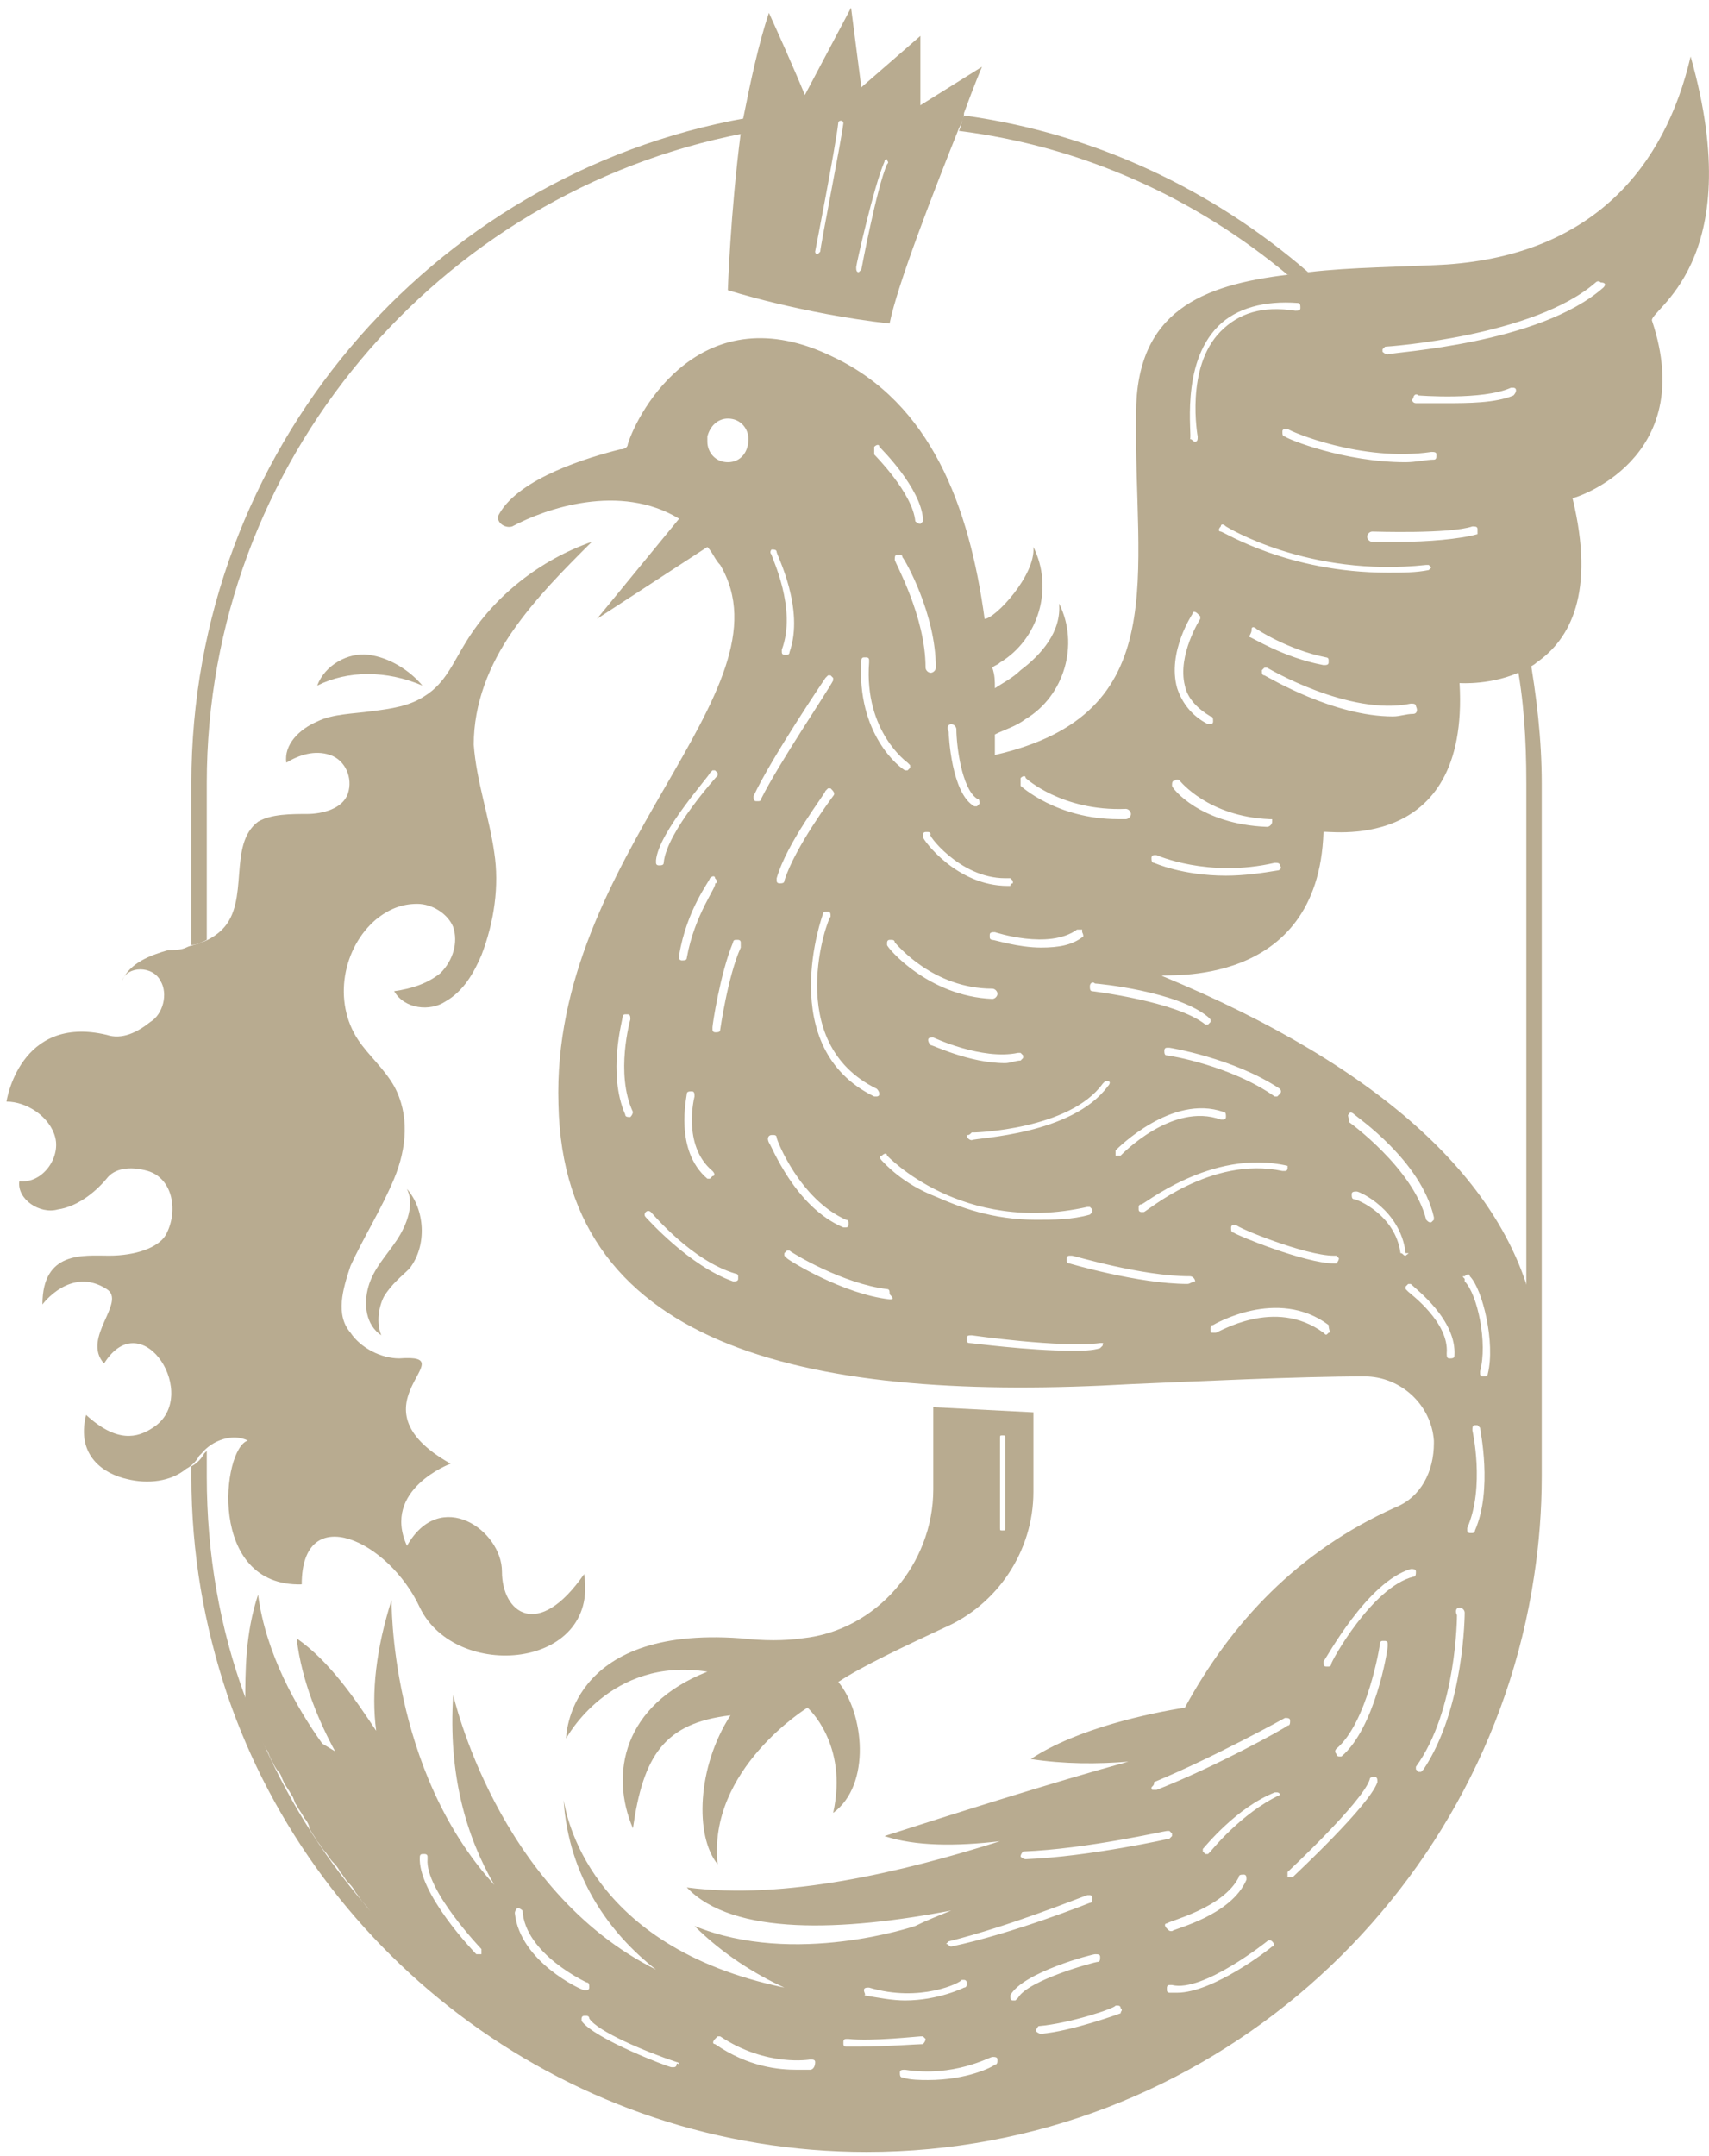
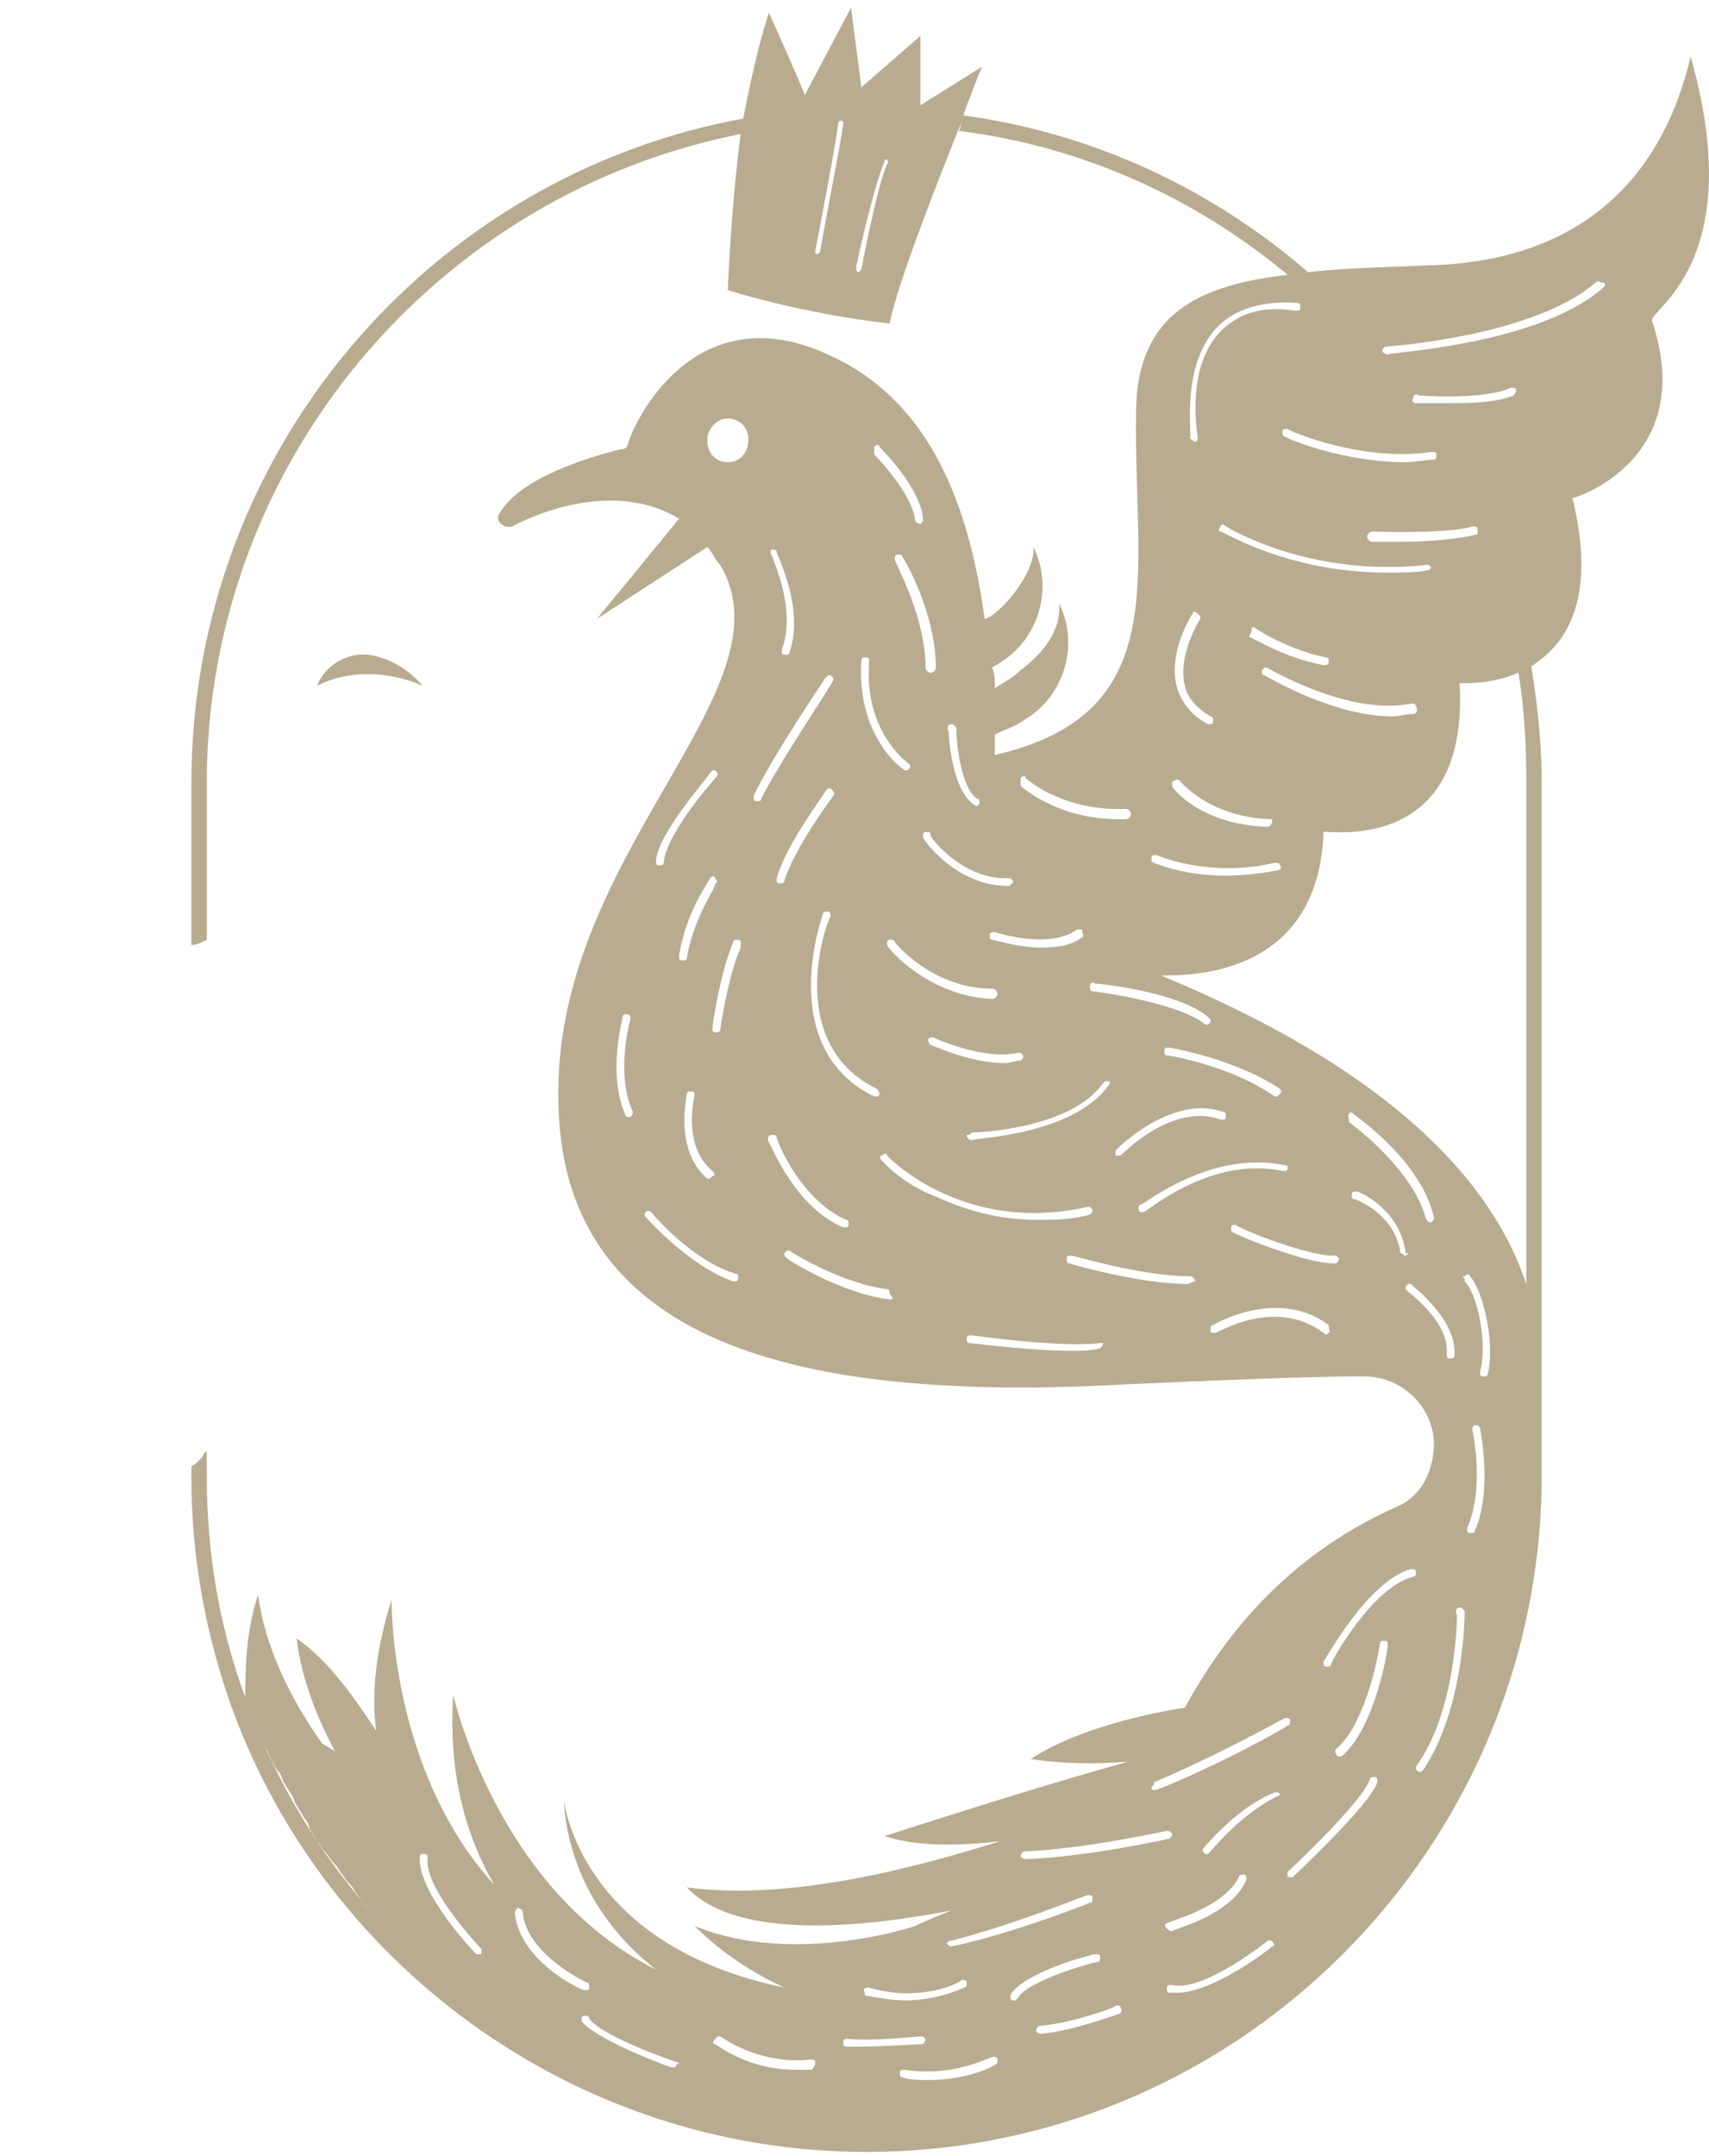
<svg xmlns="http://www.w3.org/2000/svg" width="111" height="140" viewBox="0 0 111 140" fill="none">
  <g clip-path="url(#clip0_384_98)">
    <path d="M13.43 50.854C13.43 30.011 28.437 12.504 48.279 8.668C48.279 8.335 48.446 8.001 48.446 7.668C27.937 11.336 12.43 29.344 12.43 50.854V61.359C12.763 61.359 13.097 61.192 13.43 61.025V50.854Z" fill="#B8AB90" />
    <path d="M83.624 17.838C84.124 17.838 84.458 17.671 84.958 17.671C78.789 12.335 71.119 8.667 62.615 7.5C62.448 7.833 62.448 8.167 62.281 8.5C70.285 9.501 77.621 12.836 83.624 17.838Z" fill="#B8AB90" />
    <path d="M99.302 42.352C98.969 42.518 98.802 42.685 98.468 42.852C98.969 45.353 99.135 48.021 99.135 50.855V84.704V95.876C99.135 119.553 79.96 138.728 56.283 138.728C37.608 138.728 21.767 126.723 15.931 110.216C14.264 105.714 13.43 100.878 13.43 95.876V94.208L13.263 94.375C13.097 94.708 12.763 95.042 12.43 95.209V95.876C12.43 100.878 13.263 105.547 14.764 110.049C20.6 127.223 37.107 139.729 56.283 139.729C78.293 139.729 96.467 123.388 99.635 102.379C99.969 100.211 100.136 98.043 100.136 95.876V50.855C100.136 48.021 99.802 45.186 99.302 42.352Z" fill="#B8AB90" />
    <path d="M20.602 44.518C21.102 43.184 22.602 42.35 23.936 42.517C25.27 42.684 26.604 43.518 27.438 44.518C25.104 43.518 22.602 43.518 20.602 44.518Z" fill="#B8AB90" />
-     <path d="M26.597 82.368C27.765 80.868 27.598 78.533 26.431 77.199C26.931 78.2 26.431 79.534 25.764 80.534C25.097 81.534 24.263 82.368 23.93 83.535C23.596 84.703 23.763 86.037 24.763 86.704C24.43 85.87 24.596 84.869 24.93 84.202C25.43 83.369 26.097 82.868 26.597 82.368Z" fill="#B8AB90" />
-     <path d="M19.597 102.876C19.597 97.374 25.266 100.042 27.267 104.377C29.602 109.213 38.939 108.379 37.939 102.209C34.937 106.545 32.603 104.711 32.603 102.043C32.603 99.375 28.601 96.54 26.433 100.375C24.766 96.707 29.268 95.04 29.268 95.04C22.432 91.205 30.435 87.87 25.933 88.204C24.766 88.204 23.432 87.537 22.765 86.536C21.765 85.369 22.265 83.701 22.765 82.201C23.599 80.367 24.766 78.532 25.6 76.532C26.433 74.531 26.6 72.363 25.6 70.529C24.933 69.362 23.932 68.528 23.265 67.528C21.598 65.026 22.265 61.525 24.433 59.691C25.266 59.024 26.1 58.69 27.1 58.69C28.101 58.69 29.101 59.357 29.435 60.191C29.768 61.191 29.435 62.359 28.601 63.192C27.767 63.859 26.767 64.193 25.6 64.359C26.267 65.527 27.934 65.693 28.935 65.026C30.102 64.359 30.769 63.192 31.269 62.025C32.103 59.857 32.436 57.523 32.103 55.355C31.769 53.021 30.936 50.687 30.769 48.352C30.769 45.684 31.769 43.183 33.27 41.016C34.77 38.848 36.605 37.014 38.439 35.18C35.104 36.347 32.103 38.681 30.268 41.683C29.435 43.017 28.935 44.35 27.601 45.184C26.6 45.851 25.433 46.018 24.099 46.185C22.932 46.351 21.598 46.351 20.598 46.852C19.43 47.352 18.43 48.352 18.597 49.52C19.43 49.019 20.431 48.686 21.431 49.019C22.432 49.353 22.932 50.52 22.598 51.52C22.265 52.521 20.931 52.854 19.931 52.854C18.93 52.854 17.596 52.854 16.762 53.355C14.762 54.855 16.262 58.523 14.428 60.358C14.095 60.691 13.594 61.025 13.094 61.191C12.761 61.358 12.427 61.358 12.094 61.525C11.76 61.692 11.26 61.692 10.927 61.692C9.759 62.025 8.425 62.525 7.925 63.693C8.259 62.692 9.926 62.692 10.426 63.693C10.927 64.526 10.593 65.86 9.759 66.36C8.926 67.027 7.925 67.528 6.925 67.194C1.256 65.86 0.422 71.529 0.422 71.529C1.756 71.529 3.256 72.53 3.59 73.864C3.923 75.198 2.756 76.865 1.256 76.698C1.089 77.865 2.59 78.866 3.757 78.532C4.924 78.366 6.091 77.532 6.925 76.532C7.425 75.865 8.425 75.698 9.593 76.031C11.26 76.532 11.594 78.699 10.76 80.2C10.26 81.034 8.759 81.534 7.092 81.534C5.424 81.534 2.756 81.2 2.756 84.702C2.756 84.702 4.59 82.201 6.925 83.701C8.259 84.535 5.257 86.87 6.758 88.537C9.259 84.535 13.094 90.705 9.926 92.706C8.926 93.372 7.592 93.706 5.591 91.872C4.924 94.54 6.758 95.707 8.259 96.04C9.593 96.374 11.093 96.207 12.094 95.373C12.427 95.207 12.761 94.873 12.927 94.54L13.094 94.373C13.761 93.539 15.095 93.039 16.096 93.539C14.428 94.039 13.428 103.043 19.597 102.876Z" fill="#B8AB90" />
-     <path d="M109.805 3.668C108.138 10.838 103.469 16.507 93.965 17.174C90.963 17.341 87.795 17.341 84.961 17.674C84.46 17.674 84.127 17.674 83.627 17.841C78.124 18.508 73.789 20.175 73.789 26.845C73.622 37.35 76.29 46.354 64.618 49.022C64.618 49.022 64.618 48.188 64.618 47.688C65.285 47.354 65.952 47.188 66.619 46.687C69.12 45.187 70.121 41.852 68.787 39.184C68.953 41.018 67.62 42.519 66.286 43.519C65.785 44.019 65.118 44.353 64.618 44.686C64.618 44.186 64.618 43.853 64.451 43.352C64.618 43.186 64.785 43.186 64.952 43.019C67.453 41.518 68.453 38.183 67.119 35.516C67.286 37.35 64.618 40.184 63.951 40.184C62.951 32.848 60.45 26.178 54.113 23.177C45.61 19.008 41.441 26.678 40.774 28.846C40.774 29.013 40.607 29.179 40.274 29.179C38.273 29.68 33.771 31.014 32.437 33.348C32.104 33.848 32.771 34.348 33.271 34.182C35.438 33.014 40.274 31.347 44.109 33.681L38.773 40.184L45.943 35.516C46.277 35.849 46.443 36.349 46.777 36.683C51.612 44.853 35.772 55.525 36.272 71.698C36.606 87.872 53.113 91.04 73.455 89.873C77.457 89.707 84.294 89.373 88.629 89.373C90.963 89.373 92.964 91.207 93.131 93.541C93.131 93.541 93.131 93.541 93.131 93.708C93.131 95.542 92.297 97.21 90.63 97.877C84.294 100.712 79.958 105.381 76.957 110.883C74.789 111.217 69.954 112.217 66.953 114.218C69.12 114.551 71.288 114.551 73.289 114.385C68.453 115.718 62.117 117.719 57.448 119.22C59.449 119.887 62.117 119.887 64.952 119.554C58.615 121.554 50.945 123.389 44.609 122.555C47.611 125.723 54.78 125.389 61.783 124.056C60.95 124.389 60.116 124.723 59.449 125.056C59.449 125.056 51.612 127.724 45.109 125.056C46.944 126.89 49.111 128.224 50.945 129.058C38.106 126.39 36.772 117.719 36.606 116.886C36.939 121.888 39.607 125.556 42.608 127.891C32.27 122.722 29.436 110.049 29.436 110.049C29.102 115.218 30.269 119.22 32.104 122.388C25.267 114.885 25.434 103.88 25.434 103.88C24.433 107.048 24.1 109.883 24.433 112.384C23.1 110.383 21.432 107.882 19.265 106.381C19.598 109.216 20.765 111.883 21.766 113.718L20.932 113.217C19.265 110.883 17.264 107.381 16.763 103.546C15.93 106.048 15.93 108.549 15.93 110.55C16.096 111.05 16.263 111.55 16.597 112.05C16.597 112.217 16.763 112.384 16.763 112.55C16.93 112.884 17.097 113.217 17.264 113.551C17.43 113.718 17.43 113.884 17.597 114.218C17.764 114.551 17.931 114.885 18.097 115.052C18.264 115.218 18.264 115.385 18.431 115.719C18.598 116.052 18.764 116.219 18.931 116.552C19.098 116.719 19.098 117.052 19.265 117.219C19.431 117.553 19.598 117.719 19.765 118.053C19.931 118.22 20.098 118.553 20.098 118.72C20.265 119.053 20.432 119.22 20.598 119.554C20.765 119.72 20.932 120.054 21.099 120.221C21.265 120.387 21.432 120.721 21.599 120.887C21.766 121.054 21.932 121.221 22.099 121.554C22.266 121.721 22.433 122.055 22.599 122.221C22.766 122.388 22.933 122.555 23.1 122.888C23.266 123.055 23.433 123.389 23.6 123.555C23.767 123.722 23.933 123.889 24.1 124.222C24.267 124.389 24.433 124.723 24.6 124.889C24.767 125.056 24.934 125.223 25.101 125.39C25.267 125.556 25.434 125.89 25.767 126.056C25.934 126.223 26.101 126.39 26.268 126.557C26.434 126.723 26.601 126.89 26.935 127.224C27.101 127.39 27.268 127.557 27.435 127.724C27.602 127.891 27.935 128.057 28.102 128.391C28.268 128.558 28.435 128.724 28.769 128.891C28.936 129.058 29.269 129.225 29.436 129.391C29.602 129.558 29.769 129.725 30.103 129.892C30.269 130.058 30.603 130.225 30.77 130.392C30.936 130.558 31.27 130.725 31.437 130.892C31.603 131.059 31.937 131.225 32.104 131.392C32.27 131.559 32.604 131.726 32.771 131.892C32.937 132.059 33.271 132.226 33.438 132.393C33.604 132.559 33.938 132.726 34.105 132.893C34.271 133.06 34.605 133.226 34.772 133.393C34.938 133.56 35.272 133.727 35.438 133.727C35.605 133.893 35.939 134.06 36.105 134.227C36.272 134.394 36.606 134.56 36.772 134.56C37.106 134.727 37.273 134.894 37.606 134.894C37.773 135.06 38.106 135.061 38.273 135.227C38.606 135.394 38.773 135.394 39.107 135.561C39.273 135.727 39.607 135.727 39.774 135.894C40.107 136.061 40.274 136.061 40.607 136.228C40.774 136.394 41.108 136.394 41.274 136.561C41.608 136.728 41.775 136.728 42.108 136.895C42.442 137.061 42.608 137.061 42.942 137.228C43.275 137.395 43.442 137.395 43.776 137.562C44.109 137.562 44.276 137.728 44.609 137.728C44.943 137.728 45.109 137.895 45.443 137.895C45.776 137.895 45.943 138.062 46.277 138.062C46.61 138.062 46.777 138.229 47.11 138.229C47.444 138.229 47.611 138.395 47.944 138.395C48.278 138.395 48.444 138.562 48.778 138.562C49.111 138.562 49.278 138.729 49.611 138.729C49.945 138.729 50.278 138.896 50.445 138.896C50.779 138.896 50.945 138.896 51.279 139.062C51.612 139.062 51.946 139.062 52.113 139.229C52.446 139.229 52.613 139.229 52.946 139.229C53.28 139.229 53.613 139.229 53.947 139.229C54.28 139.229 54.447 139.229 54.78 139.229C55.114 139.229 55.447 139.229 55.781 139.229C56.114 139.229 56.281 139.229 56.615 139.229C56.781 139.229 57.115 139.229 57.282 139.229C57.782 139.229 58.282 139.229 58.782 139.229C58.949 139.229 59.282 139.229 59.449 139.229C79.958 138.062 96.632 122.221 99.3 102.212C99.634 100.045 99.634 97.877 99.634 95.709V85.204C97.8 76.867 89.963 69.364 75.456 63.361C75.456 63.195 85.627 64.362 85.961 54.024C85.961 53.857 95.465 55.691 94.798 44.353C94.798 44.353 96.966 44.52 98.967 43.519C99.3 43.352 99.634 43.186 99.801 43.019C101.968 41.518 103.636 38.517 102.135 32.347C102.302 32.347 110.305 29.846 107.304 20.842C106.97 20.175 113.64 17.174 109.805 3.668ZM31.27 126.89H31.103H30.936C30.77 126.723 27.101 122.888 27.268 120.554C27.268 120.554 27.268 120.387 27.435 120.387H27.602C27.602 120.387 27.768 120.387 27.768 120.554V120.721C27.602 122.722 31.27 126.557 31.27 126.557V126.723V126.89ZM33.438 124.222C33.438 124.056 33.604 123.889 33.604 123.889C33.771 123.889 33.938 124.056 33.938 124.056C34.105 126.89 38.106 128.724 38.106 128.724C38.273 128.724 38.273 128.891 38.273 129.058C38.273 129.225 38.106 129.225 38.106 129.225C38.106 129.225 38.106 129.225 37.94 129.225C37.773 129.225 33.771 127.39 33.438 124.222ZM43.942 134.06C43.942 134.227 43.776 134.227 43.776 134.227C43.776 134.227 43.776 134.227 43.609 134.227C43.442 134.227 38.606 132.393 37.773 131.225V131.059C37.773 131.059 37.773 130.892 37.94 130.892H38.106C38.106 130.892 38.273 130.892 38.273 131.059C38.773 131.892 41.941 133.226 43.942 133.893C43.942 133.893 44.109 133.893 44.109 134.06C43.942 133.893 43.942 134.06 43.942 134.06ZM52.613 134.394C52.613 134.394 52.279 134.394 51.779 134.394C50.612 134.394 48.611 134.227 46.443 132.726C46.277 132.726 46.277 132.559 46.443 132.393L46.61 132.226H46.777C49.778 134.227 52.613 133.727 52.613 133.727C52.779 133.727 52.946 133.727 52.946 133.893C52.946 134.227 52.779 134.394 52.613 134.394ZM79.125 21.176C80.292 20.009 82.126 19.508 84.294 19.675C84.46 19.675 84.46 19.842 84.46 20.009C84.46 20.175 84.294 20.175 84.127 20.175C81.959 19.842 80.459 20.342 79.291 21.509C76.957 23.844 77.791 28.346 77.791 28.346C77.791 28.512 77.791 28.679 77.624 28.679C77.457 28.679 77.457 28.512 77.29 28.512C77.457 28.346 76.624 23.677 79.125 21.176ZM92.964 29.346C93.131 29.346 93.298 29.346 93.298 29.513C93.298 29.68 93.298 29.846 93.131 29.846C92.631 29.846 91.964 30.013 91.297 30.013C87.295 30.013 83.627 28.512 83.46 28.346C83.293 28.346 83.293 28.179 83.293 28.012C83.293 27.846 83.46 27.846 83.627 27.846C83.793 28.012 88.462 30.013 92.964 29.346ZM77.457 39.851C77.457 39.684 77.624 39.684 77.791 39.851L77.957 40.018V40.184C77.957 40.184 76.457 42.519 76.957 44.52C77.124 45.353 77.791 46.02 78.624 46.52C78.791 46.52 78.791 46.687 78.791 46.854C78.791 47.021 78.624 47.021 78.624 47.021C78.624 47.021 78.624 47.021 78.458 47.021C77.457 46.52 76.79 45.687 76.457 44.686C75.79 42.352 77.457 39.851 77.457 39.851ZM76.29 50.689C76.457 50.522 76.624 50.689 76.624 50.689C76.624 50.689 78.458 53.023 82.46 53.19H82.626V53.357C82.626 53.524 82.46 53.69 82.293 53.69C77.957 53.524 76.123 51.189 76.123 51.023C76.123 50.856 76.123 50.689 76.29 50.689ZM81.292 40.851C81.292 40.684 81.459 40.684 81.626 40.851C81.626 40.851 83.627 42.185 86.128 42.685C86.128 42.685 86.294 42.685 86.294 42.852V43.019C86.294 43.186 86.128 43.186 85.961 43.186C83.293 42.685 81.292 41.352 81.126 41.352C81.292 41.018 81.292 41.018 81.292 40.851ZM66.286 50.522C66.452 50.355 66.619 50.355 66.619 50.522C66.619 50.522 68.953 52.69 73.122 52.523C73.289 52.523 73.455 52.69 73.455 52.857C73.455 53.023 73.289 53.19 73.122 53.19C72.955 53.19 72.788 53.19 72.622 53.19C68.62 53.19 66.286 51.023 66.286 51.023C66.286 50.856 66.286 50.689 66.286 50.522ZM60.283 67.53C60.283 67.363 60.45 67.363 60.616 67.363C60.616 67.363 63.784 68.864 66.119 68.364H66.286L66.452 68.53V68.697L66.286 68.864C65.952 68.864 65.619 69.031 65.285 69.031C62.951 69.031 60.616 67.863 60.45 67.863C60.283 67.697 60.283 67.53 60.283 67.53ZM57.615 61.361V61.194C57.615 61.194 57.615 61.027 57.782 61.027H57.949C57.949 61.027 58.115 61.027 58.115 61.194C58.282 61.361 60.616 64.195 64.451 64.195C64.618 64.195 64.785 64.362 64.785 64.528C64.785 64.695 64.618 64.862 64.451 64.862C60.283 64.695 57.615 61.527 57.615 61.361ZM63.117 73.533H63.284C63.284 73.533 69.454 73.366 71.621 70.365L71.788 70.198H71.955C72.121 70.198 72.121 70.365 71.955 70.531C69.62 73.699 63.451 73.866 63.117 74.033C62.951 74.033 62.784 73.866 62.784 73.699C62.951 73.699 62.951 73.699 63.117 73.533ZM70.287 60.86C69.62 61.361 68.787 61.527 67.62 61.527C66.119 61.527 64.618 61.027 64.451 61.027C64.451 61.027 64.285 61.027 64.285 60.86V60.694C64.285 60.527 64.451 60.527 64.618 60.527C64.618 60.527 68.12 61.694 69.954 60.36C70.121 60.36 70.287 60.36 70.287 60.36V60.527C70.454 60.86 70.287 60.86 70.287 60.86ZM65.285 57.025H65.452H65.619L65.785 57.192V57.359C65.785 57.359 65.619 57.359 65.619 57.525H65.452C62.117 57.525 59.949 54.524 59.949 54.357V54.191C59.949 54.191 59.949 54.024 60.116 54.024H60.283C60.283 54.024 60.45 54.024 60.45 54.191C60.116 54.024 62.284 57.025 65.285 57.025ZM61.783 47.021C61.95 47.021 62.117 47.188 62.117 47.354C62.117 48.355 62.45 51.189 63.451 51.856C63.618 51.856 63.618 52.023 63.618 52.19L63.451 52.356H63.284C61.783 51.523 61.617 47.688 61.617 47.521C61.45 47.188 61.617 47.021 61.783 47.021ZM60.45 43.686C60.283 43.686 60.116 43.519 60.116 43.352C60.116 40.018 58.115 36.516 58.115 36.349C58.115 36.182 58.115 36.016 58.282 36.016H58.449C58.449 36.016 58.615 36.016 58.615 36.182C58.782 36.349 60.783 39.851 60.783 43.352C60.783 43.519 60.616 43.686 60.45 43.686ZM56.781 29.013C56.948 28.846 57.115 28.846 57.115 29.013C57.282 29.179 59.783 31.68 59.949 33.681V33.848L59.783 34.015C59.616 34.015 59.449 33.848 59.449 33.848C59.282 32.014 56.781 29.513 56.781 29.513V29.346C56.781 29.179 56.781 29.179 56.781 29.013ZM55.948 42.852C55.948 42.852 55.948 42.685 56.114 42.685H56.281C56.281 42.685 56.448 42.685 56.448 42.852V43.019C56.114 47.521 58.949 49.522 58.949 49.522L59.116 49.689V49.855L58.949 50.022H58.782C58.449 49.855 55.614 47.688 55.948 42.852ZM56.948 70.698C57.115 70.865 57.115 71.031 57.115 71.031C57.115 71.198 56.948 71.198 56.948 71.198C56.948 71.198 56.948 71.198 56.781 71.198C50.278 68.03 53.447 59.36 53.447 59.36C53.447 59.193 53.613 59.193 53.78 59.193C53.947 59.193 53.947 59.36 53.947 59.526C53.78 59.526 50.779 67.697 56.948 70.698ZM54.113 51.69C54.113 51.69 51.612 55.024 50.945 57.192C50.945 57.359 50.779 57.359 50.612 57.359C50.612 57.359 50.445 57.359 50.445 57.192V57.025C51.112 54.691 53.613 51.523 53.613 51.356L53.78 51.189H53.947C54.113 51.356 54.28 51.523 54.113 51.69ZM50.112 35.682C50.278 35.682 50.445 35.682 50.445 35.849C50.445 36.016 52.279 39.517 51.279 42.352C51.279 42.519 51.112 42.519 51.112 42.519C51.112 42.519 51.112 42.519 50.945 42.519C50.945 42.519 50.779 42.519 50.779 42.352V42.185C51.779 39.517 50.112 36.182 50.112 36.016C49.945 35.849 50.112 35.682 50.112 35.682ZM46.11 50.189L46.277 50.022H46.443L46.61 50.189V50.355C46.61 50.355 43.275 54.024 43.108 56.025C43.108 56.191 42.942 56.191 42.775 56.191C42.775 56.191 42.608 56.191 42.608 56.025V55.858C42.775 54.024 46.11 50.355 46.11 50.189ZM46.277 76.034C46.443 76.2 46.443 76.367 46.277 76.367L46.11 76.534H45.943C43.776 74.7 44.609 71.198 44.609 71.031C44.609 70.865 44.776 70.865 44.943 70.865C45.109 70.865 45.109 71.031 45.109 71.198C45.109 71.198 44.276 74.366 46.277 76.034ZM44.609 62.194C44.609 62.361 44.442 62.361 44.276 62.361C44.276 62.361 44.109 62.361 44.109 62.194V62.027C44.609 59.026 46.11 57.192 46.11 57.025C46.277 56.858 46.443 56.858 46.443 57.025C46.61 57.192 46.61 57.359 46.443 57.359C46.61 57.525 45.109 59.36 44.609 62.194ZM40.941 72.532C40.774 72.532 40.607 72.532 40.607 72.365C39.44 69.698 40.441 66.196 40.441 66.029C40.441 66.029 40.441 65.862 40.607 65.862H40.774C40.941 65.862 40.941 66.029 40.941 66.196C40.941 66.196 39.94 69.698 41.108 72.199C41.108 72.199 41.108 72.365 40.941 72.532ZM47.944 83.037C47.944 83.204 47.777 83.204 47.611 83.204C44.776 82.203 42.108 79.202 41.941 79.035C41.775 78.868 41.941 78.701 41.941 78.701C42.108 78.535 42.275 78.701 42.275 78.701C42.442 78.868 44.943 81.87 47.777 82.703C47.777 82.703 47.944 82.703 47.944 82.87C47.944 82.87 47.944 82.87 47.944 83.037ZM48.111 61.527C47.277 63.361 46.777 66.863 46.777 66.863C46.777 67.03 46.61 67.03 46.443 67.03C46.443 67.03 46.277 67.03 46.277 66.863V66.696C46.277 66.529 46.777 63.195 47.611 61.194C47.611 61.194 47.611 61.027 47.777 61.027H47.944C47.944 61.027 48.111 61.027 48.111 61.194C48.111 61.361 48.111 61.527 48.111 61.527ZM47.277 30.013C46.443 30.013 45.943 29.346 45.943 28.679C45.943 28.512 45.943 28.512 45.943 28.346C46.11 27.679 46.61 27.178 47.277 27.178C48.111 27.178 48.611 27.846 48.611 28.512C48.611 29.346 48.111 30.013 47.277 30.013ZM49.445 51.856C49.445 52.023 49.278 52.023 49.278 52.023C49.278 52.023 49.278 52.023 49.111 52.023C48.944 52.023 48.944 51.856 48.944 51.69C50.112 49.188 53.613 44.019 53.613 44.019L53.78 43.853H53.947L54.113 44.019V44.186C53.78 44.853 50.612 49.522 49.445 51.856ZM50.112 73.699H50.278C50.278 73.699 50.445 73.699 50.445 73.866C50.445 74.033 51.946 77.868 54.947 79.202C54.947 79.202 55.114 79.202 55.114 79.368V79.535C55.114 79.702 54.947 79.702 54.947 79.702C54.947 79.702 54.947 79.702 54.78 79.702C51.612 78.368 50.112 74.366 49.945 74.2C49.778 73.866 49.945 73.699 50.112 73.699ZM57.782 84.371C54.78 84.037 51.279 81.87 51.112 81.703L50.945 81.536V81.369L51.112 81.203H51.279C51.446 81.369 54.78 83.37 57.615 83.704C57.782 83.704 57.782 83.871 57.782 84.037C58.115 84.371 57.949 84.371 57.782 84.371ZM57.282 75.367C57.115 75.2 57.115 75.033 57.282 75.033C57.448 74.867 57.615 74.867 57.615 75.033C57.615 75.033 62.45 80.202 70.621 78.368H70.788L70.954 78.535V78.701L70.788 78.868C69.62 79.202 68.453 79.202 67.286 79.202C64.451 79.202 62.284 78.368 60.783 77.701C58.615 76.867 57.448 75.534 57.282 75.367ZM71.621 87.372L71.454 87.539C70.954 87.706 70.287 87.706 69.62 87.706C66.786 87.706 63.117 87.205 62.951 87.205C62.951 87.205 62.784 87.205 62.784 87.039V86.872C62.784 86.705 62.951 86.705 63.117 86.705C63.117 86.705 68.953 87.539 71.454 87.205H71.621L71.788 87.372C71.621 87.205 71.621 87.205 71.621 87.372ZM77.124 83.37C73.956 83.37 69.454 82.036 69.454 82.036C69.454 82.036 69.287 82.036 69.287 81.87V81.703C69.287 81.703 69.287 81.536 69.454 81.536H69.62C69.787 81.536 74.122 82.87 77.29 82.87C77.457 82.87 77.624 83.037 77.624 83.204C77.457 83.204 77.29 83.37 77.124 83.37ZM72.455 74.7C72.622 74.533 76.123 71.031 79.458 72.199C79.625 72.199 79.625 72.365 79.625 72.532C79.625 72.532 79.625 72.699 79.458 72.699H79.291C76.123 71.532 72.788 75.033 72.788 75.033H72.622H72.455C72.455 75.033 72.455 74.867 72.455 74.7ZM86.294 86.538C86.128 86.705 86.128 86.705 85.961 86.538C82.793 84.204 79.125 86.538 78.958 86.538H78.791C78.624 86.538 78.624 86.538 78.624 86.372V86.205C78.624 86.205 78.624 86.038 78.791 86.038C78.791 86.038 82.96 83.537 86.294 86.038C86.294 86.372 86.461 86.538 86.294 86.538ZM91.297 81.536C91.13 81.536 91.13 81.369 90.963 81.369C90.63 78.868 88.129 77.868 87.962 77.868C87.795 77.868 87.795 77.701 87.795 77.534C87.795 77.368 87.962 77.368 88.129 77.368C88.295 77.368 90.963 78.535 91.297 81.369C91.63 81.369 91.463 81.369 91.297 81.536ZM74.956 115.719C78.958 114.051 83.46 111.55 83.46 111.55C83.627 111.55 83.793 111.55 83.793 111.717C83.793 111.883 83.793 112.05 83.627 112.05C83.46 112.217 78.958 114.718 75.123 116.219C75.123 116.219 75.123 116.219 74.956 116.219C74.789 116.219 74.789 116.219 74.789 116.052C74.956 115.885 74.956 115.885 74.956 115.719ZM66.452 120.221C70.621 120.054 75.623 118.887 75.79 118.887H75.957L76.123 119.053V119.22L75.957 119.387C75.957 119.387 70.788 120.554 66.619 120.721C66.452 120.721 66.286 120.554 66.286 120.554C66.286 120.387 66.452 120.221 66.452 120.221ZM61.617 126.056C65.619 125.056 70.121 123.222 70.621 123.055H70.788C70.788 123.055 70.954 123.055 70.954 123.222C70.954 123.389 70.954 123.555 70.788 123.555C70.788 123.555 65.785 125.556 61.783 126.39C61.617 126.39 61.617 126.223 61.45 126.223C61.45 126.223 61.45 126.223 61.617 126.056ZM56.114 129.225C56.114 129.058 56.281 129.058 56.448 129.058C59.783 130.058 62.45 128.724 62.45 128.558H62.617C62.617 128.558 62.784 128.558 62.784 128.724V128.891C62.784 128.891 62.784 129.058 62.617 129.058C62.617 129.058 60.95 129.892 58.782 129.892C57.949 129.892 57.115 129.725 56.114 129.558C56.281 129.558 56.114 129.391 56.114 129.225ZM55.781 132.893C55.447 132.893 55.114 132.893 54.947 132.893C54.947 132.893 54.78 132.893 54.78 132.726V132.559C54.78 132.559 54.78 132.393 54.947 132.393H55.114C56.615 132.559 59.616 132.226 59.783 132.226H59.949L60.116 132.393C60.116 132.559 59.949 132.726 59.949 132.726C59.616 132.726 57.448 132.893 55.781 132.893ZM64.618 134.06C64.451 134.227 62.784 135.061 60.283 135.061C59.783 135.061 59.116 135.06 58.615 134.894C58.449 134.894 58.449 134.727 58.449 134.56C58.449 134.394 58.615 134.394 58.782 134.394C61.95 134.894 64.285 133.56 64.451 133.56C64.618 133.56 64.785 133.56 64.785 133.727C64.785 133.893 64.785 134.06 64.618 134.06ZM66.119 129.725L65.952 129.892H65.785C65.619 129.892 65.619 129.725 65.619 129.558C66.452 128.057 70.954 126.89 71.121 126.89C71.288 126.89 71.454 126.89 71.454 127.057C71.454 127.224 71.454 127.39 71.288 127.39C71.121 127.39 66.786 128.558 66.119 129.725ZM72.788 130.725C72.788 130.725 69.62 131.892 67.62 132.059C67.453 132.059 67.286 131.892 67.286 131.892C67.286 131.726 67.453 131.559 67.453 131.559C69.454 131.392 72.455 130.392 72.455 130.225H72.622C72.622 130.225 72.788 130.225 72.788 130.392C72.955 130.558 72.788 130.558 72.788 130.725ZM75.79 124.889C75.79 124.723 75.79 124.723 75.79 124.889C75.957 124.723 79.458 123.889 80.459 121.888C80.459 121.721 80.625 121.721 80.792 121.721C80.959 121.721 80.959 121.888 80.959 122.055C79.958 124.389 76.29 125.223 76.123 125.39C75.957 125.39 75.957 125.39 75.79 125.223C75.623 125.056 75.623 124.889 75.79 124.889ZM82.626 126.39C82.46 126.557 78.791 129.391 76.457 129.391C76.29 129.391 76.123 129.391 75.957 129.391C75.957 129.391 75.79 129.391 75.79 129.225V129.058C75.79 129.058 75.79 128.891 75.957 128.891H76.123C78.124 129.391 82.293 126.056 82.293 126.056C82.46 125.89 82.626 126.056 82.626 126.056C82.793 126.223 82.793 126.39 82.626 126.39ZM83.126 116.552C80.625 117.719 78.624 120.221 78.624 120.221L78.458 120.387H78.291L78.124 120.221V120.054C78.291 119.887 80.292 117.386 82.793 116.385H82.96C82.96 116.385 83.126 116.385 83.126 116.552C83.126 116.385 83.126 116.385 83.126 116.552ZM89.463 115.719C88.962 117.219 84.127 121.721 83.96 121.888H83.793H83.627V121.721V121.554C83.627 121.554 88.462 117.052 88.962 115.552C88.962 115.385 89.129 115.385 89.296 115.385C89.463 115.385 89.463 115.552 89.463 115.719ZM87.128 114.051H86.962C86.962 114.051 86.795 114.051 86.795 113.884C86.628 113.718 86.795 113.551 86.795 113.551C88.796 111.883 89.629 106.881 89.629 106.714C89.629 106.714 89.629 106.548 89.796 106.548H89.963C89.963 106.548 90.13 106.548 90.13 106.714V106.881C90.13 107.215 89.296 112.217 87.128 114.051ZM86.461 108.048C86.461 108.215 86.294 108.215 86.294 108.215C86.294 108.215 86.294 108.215 86.128 108.215C85.961 108.215 85.961 108.048 85.961 107.882C86.128 107.715 88.796 102.713 91.63 101.879C91.797 101.879 91.964 101.879 91.964 102.046C91.964 102.212 91.964 102.379 91.797 102.379C89.129 103.046 86.461 107.882 86.461 108.048ZM95.799 99.377C95.799 99.544 95.632 99.544 95.632 99.544C95.632 99.544 95.632 99.544 95.465 99.544C95.465 99.544 95.299 99.544 95.299 99.377V99.211C96.466 96.543 95.632 92.875 95.632 92.875C95.632 92.708 95.632 92.541 95.799 92.541H95.966L96.132 92.708C96.132 92.875 96.966 96.71 95.799 99.377ZM95.132 82.87C95.299 82.703 95.465 82.703 95.465 82.87C96.299 83.704 97.133 87.205 96.632 89.206C96.632 89.373 96.466 89.373 96.299 89.373C96.299 89.373 96.132 89.373 96.132 89.206V89.04C96.632 87.205 95.966 84.037 95.132 83.204V83.037C94.965 82.87 94.965 82.87 95.132 82.87ZM94.798 104.38C94.965 104.38 95.132 104.547 95.132 104.714C95.132 104.714 95.132 110.883 92.464 114.885L92.297 115.052H92.13L91.964 114.885V114.718C94.632 111.05 94.632 104.88 94.632 104.88C94.465 104.547 94.632 104.38 94.798 104.38ZM94.465 88.039C94.465 88.206 94.298 88.206 94.131 88.206C93.965 88.206 93.965 88.039 93.965 87.872C94.131 85.871 91.63 84.037 91.463 83.871L91.297 83.704V83.537L91.463 83.37H91.63C91.964 83.704 94.632 85.705 94.465 88.039ZM87.628 72.365C87.628 72.199 87.795 72.199 87.962 72.365C88.129 72.532 92.297 75.367 93.131 79.035V79.202L92.964 79.368C92.797 79.368 92.797 79.368 92.631 79.202C91.797 75.867 87.628 72.866 87.628 72.866C87.628 72.532 87.462 72.365 87.628 72.365ZM86.628 81.536H86.795L86.962 81.703C86.962 81.87 86.795 82.036 86.795 82.036H86.628C84.794 82.036 80.292 80.202 80.125 80.035C79.958 80.035 79.958 79.869 79.958 79.702C79.958 79.702 79.958 79.535 80.125 79.535H80.292C80.292 79.702 84.794 81.536 86.628 81.536ZM83.627 75.7V75.867C83.627 75.867 83.627 76.034 83.46 76.034H83.293C78.624 75.033 74.456 78.701 74.289 78.701H74.122C74.122 78.701 73.956 78.701 73.956 78.535V78.368C73.956 78.368 73.956 78.201 74.122 78.201C74.122 78.368 78.624 74.533 83.627 75.7ZM83.126 71.031L82.96 71.198H82.793C79.958 69.197 75.957 68.53 75.79 68.53C75.623 68.53 75.623 68.364 75.623 68.197C75.623 68.197 75.623 68.03 75.79 68.03H75.957C75.957 68.03 80.125 68.697 83.126 70.698C83.126 70.698 83.293 70.865 83.126 71.031ZM78.458 66.029L78.624 66.196V66.363L78.458 66.529H78.291C76.457 65.029 70.954 64.362 70.954 64.362C70.788 64.362 70.788 64.195 70.788 64.028C70.788 63.862 70.954 63.695 71.121 63.862C71.288 63.862 76.457 64.362 78.458 66.029ZM82.96 56.525C81.959 56.692 80.792 56.858 79.625 56.858C76.79 56.858 74.956 56.025 74.956 56.025C74.789 56.025 74.789 55.858 74.789 55.691C74.789 55.691 74.789 55.525 74.956 55.525H75.123C75.123 55.525 78.458 57.025 82.793 56.025C82.96 56.025 83.126 56.025 83.126 56.191C83.293 56.358 83.126 56.525 82.96 56.525ZM91.797 46.354C91.297 46.354 90.963 46.52 90.463 46.52C86.628 46.52 82.46 44.019 82.126 43.853C81.959 43.853 81.959 43.686 81.959 43.519L82.126 43.352H82.293C82.293 43.352 87.628 46.52 91.63 45.687C91.797 45.687 91.964 45.687 91.964 45.853C92.13 46.187 91.964 46.354 91.797 46.354ZM92.964 36.849L92.797 37.016C91.964 37.183 91.13 37.183 90.13 37.183C83.627 37.183 79.458 34.515 79.291 34.515C79.125 34.515 79.125 34.348 79.291 34.182C79.291 34.015 79.458 34.015 79.625 34.182C79.625 34.182 84.961 37.517 92.631 36.683H92.797L92.964 36.849ZM95.966 34.682C94.798 35.015 92.631 35.182 90.963 35.182C89.963 35.182 89.296 35.182 89.129 35.182C88.962 35.182 88.796 35.015 88.796 34.849C88.796 34.682 88.962 34.515 89.129 34.515C89.296 34.515 94.131 34.682 95.632 34.182C95.799 34.182 95.966 34.182 95.966 34.348C95.966 34.515 95.966 34.515 95.966 34.682ZM98.3 25.678C97.133 26.178 95.299 26.178 93.965 26.178C92.964 26.178 92.297 26.178 91.964 26.178C91.797 26.178 91.63 26.011 91.797 25.845C91.797 25.678 91.964 25.511 92.13 25.678C92.13 25.678 96.299 26.011 98.133 25.178H98.3C98.3 25.178 98.467 25.178 98.467 25.344C98.467 25.511 98.3 25.678 98.3 25.678ZM104.136 18.675C99.967 22.343 90.63 22.843 90.13 23.01C89.963 23.01 89.796 22.843 89.796 22.843V22.677L89.963 22.51C90.13 22.51 99.634 21.843 103.636 18.341C103.802 18.174 103.969 18.341 103.969 18.341C104.303 18.341 104.303 18.508 104.136 18.675Z" fill="#B8AB90" />
+     <path d="M109.805 3.668C108.138 10.838 103.469 16.507 93.965 17.174C90.963 17.341 87.795 17.341 84.961 17.674C84.46 17.674 84.127 17.674 83.627 17.841C78.124 18.508 73.789 20.175 73.789 26.845C73.622 37.35 76.29 46.354 64.618 49.022C64.618 49.022 64.618 48.188 64.618 47.688C65.285 47.354 65.952 47.188 66.619 46.687C69.12 45.187 70.121 41.852 68.787 39.184C68.953 41.018 67.62 42.519 66.286 43.519C65.785 44.019 65.118 44.353 64.618 44.686C64.618 44.186 64.618 43.853 64.451 43.352C64.618 43.186 64.785 43.186 64.952 43.019C67.453 41.518 68.453 38.183 67.119 35.516C67.286 37.35 64.618 40.184 63.951 40.184C62.951 32.848 60.45 26.178 54.113 23.177C45.61 19.008 41.441 26.678 40.774 28.846C40.774 29.013 40.607 29.179 40.274 29.179C38.273 29.68 33.771 31.014 32.437 33.348C32.104 33.848 32.771 34.348 33.271 34.182C35.438 33.014 40.274 31.347 44.109 33.681L38.773 40.184L45.943 35.516C46.277 35.849 46.443 36.349 46.777 36.683C51.612 44.853 35.772 55.525 36.272 71.698C36.606 87.872 53.113 91.04 73.455 89.873C77.457 89.707 84.294 89.373 88.629 89.373C90.963 89.373 92.964 91.207 93.131 93.541C93.131 93.541 93.131 93.541 93.131 93.708C93.131 95.542 92.297 97.21 90.63 97.877C84.294 100.712 79.958 105.381 76.957 110.883C74.789 111.217 69.954 112.217 66.953 114.218C69.12 114.551 71.288 114.551 73.289 114.385C68.453 115.718 62.117 117.719 57.448 119.22C59.449 119.887 62.117 119.887 64.952 119.554C58.615 121.554 50.945 123.389 44.609 122.555C47.611 125.723 54.78 125.389 61.783 124.056C60.95 124.389 60.116 124.723 59.449 125.056C59.449 125.056 51.612 127.724 45.109 125.056C46.944 126.89 49.111 128.224 50.945 129.058C38.106 126.39 36.772 117.719 36.606 116.886C36.939 121.888 39.607 125.556 42.608 127.891C32.27 122.722 29.436 110.049 29.436 110.049C29.102 115.218 30.269 119.22 32.104 122.388C25.267 114.885 25.434 103.88 25.434 103.88C24.433 107.048 24.1 109.883 24.433 112.384C23.1 110.383 21.432 107.882 19.265 106.381C19.598 109.216 20.765 111.883 21.766 113.718L20.932 113.217C19.265 110.883 17.264 107.381 16.763 103.546C15.93 106.048 15.93 108.549 15.93 110.55C16.096 111.05 16.263 111.55 16.597 112.05C16.597 112.217 16.763 112.384 16.763 112.55C16.93 112.884 17.097 113.217 17.264 113.551C17.43 113.718 17.43 113.884 17.597 114.218C17.764 114.551 17.931 114.885 18.097 115.052C18.264 115.218 18.264 115.385 18.431 115.719C18.598 116.052 18.764 116.219 18.931 116.552C19.098 116.719 19.098 117.052 19.265 117.219C19.431 117.553 19.598 117.719 19.765 118.053C19.931 118.22 20.098 118.553 20.098 118.72C20.265 119.053 20.432 119.22 20.598 119.554C20.765 119.72 20.932 120.054 21.099 120.221C21.265 120.387 21.432 120.721 21.599 120.887C21.766 121.054 21.932 121.221 22.099 121.554C22.266 121.721 22.433 122.055 22.599 122.221C22.766 122.388 22.933 122.555 23.1 122.888C23.266 123.055 23.433 123.389 23.6 123.555C23.767 123.722 23.933 123.889 24.1 124.222C24.267 124.389 24.433 124.723 24.6 124.889C24.767 125.056 24.934 125.223 25.101 125.39C25.267 125.556 25.434 125.89 25.767 126.056C25.934 126.223 26.101 126.39 26.268 126.557C26.434 126.723 26.601 126.89 26.935 127.224C27.101 127.39 27.268 127.557 27.435 127.724C27.602 127.891 27.935 128.057 28.102 128.391C28.268 128.558 28.435 128.724 28.769 128.891C28.936 129.058 29.269 129.225 29.436 129.391C29.602 129.558 29.769 129.725 30.103 129.892C30.269 130.058 30.603 130.225 30.77 130.392C30.936 130.558 31.27 130.725 31.437 130.892C31.603 131.059 31.937 131.225 32.104 131.392C32.27 131.559 32.604 131.726 32.771 131.892C32.937 132.059 33.271 132.226 33.438 132.393C33.604 132.559 33.938 132.726 34.105 132.893C34.271 133.06 34.605 133.226 34.772 133.393C34.938 133.56 35.272 133.727 35.438 133.727C35.605 133.893 35.939 134.06 36.105 134.227C36.272 134.394 36.606 134.56 36.772 134.56C37.106 134.727 37.273 134.894 37.606 134.894C37.773 135.06 38.106 135.061 38.273 135.227C38.606 135.394 38.773 135.394 39.107 135.561C39.273 135.727 39.607 135.727 39.774 135.894C40.107 136.061 40.274 136.061 40.607 136.228C40.774 136.394 41.108 136.394 41.274 136.561C41.608 136.728 41.775 136.728 42.108 136.895C42.442 137.061 42.608 137.061 42.942 137.228C43.275 137.395 43.442 137.395 43.776 137.562C44.109 137.562 44.276 137.728 44.609 137.728C44.943 137.728 45.109 137.895 45.443 137.895C45.776 137.895 45.943 138.062 46.277 138.062C46.61 138.062 46.777 138.229 47.11 138.229C47.444 138.229 47.611 138.395 47.944 138.395C48.278 138.395 48.444 138.562 48.778 138.562C49.111 138.562 49.278 138.729 49.611 138.729C49.945 138.729 50.278 138.896 50.445 138.896C50.779 138.896 50.945 138.896 51.279 139.062C51.612 139.062 51.946 139.062 52.113 139.229C52.446 139.229 52.613 139.229 52.946 139.229C53.28 139.229 53.613 139.229 53.947 139.229C54.28 139.229 54.447 139.229 54.78 139.229C55.114 139.229 55.447 139.229 55.781 139.229C56.114 139.229 56.281 139.229 56.615 139.229C56.781 139.229 57.115 139.229 57.282 139.229C57.782 139.229 58.282 139.229 58.782 139.229C58.949 139.229 59.282 139.229 59.449 139.229C79.958 138.062 96.632 122.221 99.3 102.212C99.634 100.045 99.634 97.877 99.634 95.709V85.204C97.8 76.867 89.963 69.364 75.456 63.361C75.456 63.195 85.627 64.362 85.961 54.024C85.961 53.857 95.465 55.691 94.798 44.353C94.798 44.353 96.966 44.52 98.967 43.519C99.3 43.352 99.634 43.186 99.801 43.019C101.968 41.518 103.636 38.517 102.135 32.347C102.302 32.347 110.305 29.846 107.304 20.842C106.97 20.175 113.64 17.174 109.805 3.668ZM31.27 126.89H31.103H30.936C30.77 126.723 27.101 122.888 27.268 120.554C27.268 120.554 27.268 120.387 27.435 120.387H27.602C27.602 120.387 27.768 120.387 27.768 120.554V120.721C27.602 122.722 31.27 126.557 31.27 126.557V126.723V126.89ZM33.438 124.222C33.438 124.056 33.604 123.889 33.604 123.889C33.771 123.889 33.938 124.056 33.938 124.056C34.105 126.89 38.106 128.724 38.106 128.724C38.273 128.724 38.273 128.891 38.273 129.058C38.273 129.225 38.106 129.225 38.106 129.225C38.106 129.225 38.106 129.225 37.94 129.225C37.773 129.225 33.771 127.39 33.438 124.222ZM43.942 134.06C43.942 134.227 43.776 134.227 43.776 134.227C43.776 134.227 43.776 134.227 43.609 134.227C43.442 134.227 38.606 132.393 37.773 131.225V131.059C37.773 131.059 37.773 130.892 37.94 130.892H38.106C38.106 130.892 38.273 130.892 38.273 131.059C38.773 131.892 41.941 133.226 43.942 133.893C43.942 133.893 44.109 133.893 44.109 134.06C43.942 133.893 43.942 134.06 43.942 134.06ZM52.613 134.394C52.613 134.394 52.279 134.394 51.779 134.394C50.612 134.394 48.611 134.227 46.443 132.726C46.277 132.726 46.277 132.559 46.443 132.393L46.61 132.226H46.777C49.778 134.227 52.613 133.727 52.613 133.727C52.779 133.727 52.946 133.727 52.946 133.893C52.946 134.227 52.779 134.394 52.613 134.394ZM79.125 21.176C80.292 20.009 82.126 19.508 84.294 19.675C84.46 19.675 84.46 19.842 84.46 20.009C84.46 20.175 84.294 20.175 84.127 20.175C81.959 19.842 80.459 20.342 79.291 21.509C76.957 23.844 77.791 28.346 77.791 28.346C77.791 28.512 77.791 28.679 77.624 28.679C77.457 28.679 77.457 28.512 77.29 28.512C77.457 28.346 76.624 23.677 79.125 21.176ZM92.964 29.346C93.131 29.346 93.298 29.346 93.298 29.513C93.298 29.68 93.298 29.846 93.131 29.846C92.631 29.846 91.964 30.013 91.297 30.013C87.295 30.013 83.627 28.512 83.46 28.346C83.293 28.346 83.293 28.179 83.293 28.012C83.293 27.846 83.46 27.846 83.627 27.846C83.793 28.012 88.462 30.013 92.964 29.346ZM77.457 39.851C77.457 39.684 77.624 39.684 77.791 39.851L77.957 40.018V40.184C77.957 40.184 76.457 42.519 76.957 44.52C77.124 45.353 77.791 46.02 78.624 46.52C78.791 46.52 78.791 46.687 78.791 46.854C78.791 47.021 78.624 47.021 78.624 47.021C78.624 47.021 78.624 47.021 78.458 47.021C77.457 46.52 76.79 45.687 76.457 44.686C75.79 42.352 77.457 39.851 77.457 39.851ZM76.29 50.689C76.457 50.522 76.624 50.689 76.624 50.689C76.624 50.689 78.458 53.023 82.46 53.19H82.626V53.357C82.626 53.524 82.46 53.69 82.293 53.69C77.957 53.524 76.123 51.189 76.123 51.023C76.123 50.856 76.123 50.689 76.29 50.689ZM81.292 40.851C81.292 40.684 81.459 40.684 81.626 40.851C81.626 40.851 83.627 42.185 86.128 42.685C86.128 42.685 86.294 42.685 86.294 42.852V43.019C86.294 43.186 86.128 43.186 85.961 43.186C83.293 42.685 81.292 41.352 81.126 41.352C81.292 41.018 81.292 41.018 81.292 40.851ZM66.286 50.522C66.452 50.355 66.619 50.355 66.619 50.522C66.619 50.522 68.953 52.69 73.122 52.523C73.289 52.523 73.455 52.69 73.455 52.857C73.455 53.023 73.289 53.19 73.122 53.19C72.955 53.19 72.788 53.19 72.622 53.19C68.62 53.19 66.286 51.023 66.286 51.023C66.286 50.856 66.286 50.689 66.286 50.522ZM60.283 67.53C60.283 67.363 60.45 67.363 60.616 67.363C60.616 67.363 63.784 68.864 66.119 68.364H66.286L66.452 68.53V68.697L66.286 68.864C65.952 68.864 65.619 69.031 65.285 69.031C62.951 69.031 60.616 67.863 60.45 67.863C60.283 67.697 60.283 67.53 60.283 67.53ZM57.615 61.361V61.194C57.615 61.194 57.615 61.027 57.782 61.027H57.949C57.949 61.027 58.115 61.027 58.115 61.194C58.282 61.361 60.616 64.195 64.451 64.195C64.618 64.195 64.785 64.362 64.785 64.528C64.785 64.695 64.618 64.862 64.451 64.862C60.283 64.695 57.615 61.527 57.615 61.361ZM63.117 73.533H63.284C63.284 73.533 69.454 73.366 71.621 70.365L71.788 70.198H71.955C72.121 70.198 72.121 70.365 71.955 70.531C69.62 73.699 63.451 73.866 63.117 74.033C62.951 74.033 62.784 73.866 62.784 73.699C62.951 73.699 62.951 73.699 63.117 73.533ZM70.287 60.86C69.62 61.361 68.787 61.527 67.62 61.527C66.119 61.527 64.618 61.027 64.451 61.027C64.451 61.027 64.285 61.027 64.285 60.86V60.694C64.285 60.527 64.451 60.527 64.618 60.527C64.618 60.527 68.12 61.694 69.954 60.36C70.121 60.36 70.287 60.36 70.287 60.36V60.527C70.454 60.86 70.287 60.86 70.287 60.86ZM65.285 57.025H65.452H65.619L65.785 57.192V57.359C65.785 57.359 65.619 57.359 65.619 57.525H65.452C62.117 57.525 59.949 54.524 59.949 54.357V54.191C59.949 54.191 59.949 54.024 60.116 54.024H60.283C60.283 54.024 60.45 54.024 60.45 54.191C60.116 54.024 62.284 57.025 65.285 57.025ZM61.783 47.021C61.95 47.021 62.117 47.188 62.117 47.354C62.117 48.355 62.45 51.189 63.451 51.856C63.618 51.856 63.618 52.023 63.618 52.19L63.451 52.356C61.783 51.523 61.617 47.688 61.617 47.521C61.45 47.188 61.617 47.021 61.783 47.021ZM60.45 43.686C60.283 43.686 60.116 43.519 60.116 43.352C60.116 40.018 58.115 36.516 58.115 36.349C58.115 36.182 58.115 36.016 58.282 36.016H58.449C58.449 36.016 58.615 36.016 58.615 36.182C58.782 36.349 60.783 39.851 60.783 43.352C60.783 43.519 60.616 43.686 60.45 43.686ZM56.781 29.013C56.948 28.846 57.115 28.846 57.115 29.013C57.282 29.179 59.783 31.68 59.949 33.681V33.848L59.783 34.015C59.616 34.015 59.449 33.848 59.449 33.848C59.282 32.014 56.781 29.513 56.781 29.513V29.346C56.781 29.179 56.781 29.179 56.781 29.013ZM55.948 42.852C55.948 42.852 55.948 42.685 56.114 42.685H56.281C56.281 42.685 56.448 42.685 56.448 42.852V43.019C56.114 47.521 58.949 49.522 58.949 49.522L59.116 49.689V49.855L58.949 50.022H58.782C58.449 49.855 55.614 47.688 55.948 42.852ZM56.948 70.698C57.115 70.865 57.115 71.031 57.115 71.031C57.115 71.198 56.948 71.198 56.948 71.198C56.948 71.198 56.948 71.198 56.781 71.198C50.278 68.03 53.447 59.36 53.447 59.36C53.447 59.193 53.613 59.193 53.78 59.193C53.947 59.193 53.947 59.36 53.947 59.526C53.78 59.526 50.779 67.697 56.948 70.698ZM54.113 51.69C54.113 51.69 51.612 55.024 50.945 57.192C50.945 57.359 50.779 57.359 50.612 57.359C50.612 57.359 50.445 57.359 50.445 57.192V57.025C51.112 54.691 53.613 51.523 53.613 51.356L53.78 51.189H53.947C54.113 51.356 54.28 51.523 54.113 51.69ZM50.112 35.682C50.278 35.682 50.445 35.682 50.445 35.849C50.445 36.016 52.279 39.517 51.279 42.352C51.279 42.519 51.112 42.519 51.112 42.519C51.112 42.519 51.112 42.519 50.945 42.519C50.945 42.519 50.779 42.519 50.779 42.352V42.185C51.779 39.517 50.112 36.182 50.112 36.016C49.945 35.849 50.112 35.682 50.112 35.682ZM46.11 50.189L46.277 50.022H46.443L46.61 50.189V50.355C46.61 50.355 43.275 54.024 43.108 56.025C43.108 56.191 42.942 56.191 42.775 56.191C42.775 56.191 42.608 56.191 42.608 56.025V55.858C42.775 54.024 46.11 50.355 46.11 50.189ZM46.277 76.034C46.443 76.2 46.443 76.367 46.277 76.367L46.11 76.534H45.943C43.776 74.7 44.609 71.198 44.609 71.031C44.609 70.865 44.776 70.865 44.943 70.865C45.109 70.865 45.109 71.031 45.109 71.198C45.109 71.198 44.276 74.366 46.277 76.034ZM44.609 62.194C44.609 62.361 44.442 62.361 44.276 62.361C44.276 62.361 44.109 62.361 44.109 62.194V62.027C44.609 59.026 46.11 57.192 46.11 57.025C46.277 56.858 46.443 56.858 46.443 57.025C46.61 57.192 46.61 57.359 46.443 57.359C46.61 57.525 45.109 59.36 44.609 62.194ZM40.941 72.532C40.774 72.532 40.607 72.532 40.607 72.365C39.44 69.698 40.441 66.196 40.441 66.029C40.441 66.029 40.441 65.862 40.607 65.862H40.774C40.941 65.862 40.941 66.029 40.941 66.196C40.941 66.196 39.94 69.698 41.108 72.199C41.108 72.199 41.108 72.365 40.941 72.532ZM47.944 83.037C47.944 83.204 47.777 83.204 47.611 83.204C44.776 82.203 42.108 79.202 41.941 79.035C41.775 78.868 41.941 78.701 41.941 78.701C42.108 78.535 42.275 78.701 42.275 78.701C42.442 78.868 44.943 81.87 47.777 82.703C47.777 82.703 47.944 82.703 47.944 82.87C47.944 82.87 47.944 82.87 47.944 83.037ZM48.111 61.527C47.277 63.361 46.777 66.863 46.777 66.863C46.777 67.03 46.61 67.03 46.443 67.03C46.443 67.03 46.277 67.03 46.277 66.863V66.696C46.277 66.529 46.777 63.195 47.611 61.194C47.611 61.194 47.611 61.027 47.777 61.027H47.944C47.944 61.027 48.111 61.027 48.111 61.194C48.111 61.361 48.111 61.527 48.111 61.527ZM47.277 30.013C46.443 30.013 45.943 29.346 45.943 28.679C45.943 28.512 45.943 28.512 45.943 28.346C46.11 27.679 46.61 27.178 47.277 27.178C48.111 27.178 48.611 27.846 48.611 28.512C48.611 29.346 48.111 30.013 47.277 30.013ZM49.445 51.856C49.445 52.023 49.278 52.023 49.278 52.023C49.278 52.023 49.278 52.023 49.111 52.023C48.944 52.023 48.944 51.856 48.944 51.69C50.112 49.188 53.613 44.019 53.613 44.019L53.78 43.853H53.947L54.113 44.019V44.186C53.78 44.853 50.612 49.522 49.445 51.856ZM50.112 73.699H50.278C50.278 73.699 50.445 73.699 50.445 73.866C50.445 74.033 51.946 77.868 54.947 79.202C54.947 79.202 55.114 79.202 55.114 79.368V79.535C55.114 79.702 54.947 79.702 54.947 79.702C54.947 79.702 54.947 79.702 54.78 79.702C51.612 78.368 50.112 74.366 49.945 74.2C49.778 73.866 49.945 73.699 50.112 73.699ZM57.782 84.371C54.78 84.037 51.279 81.87 51.112 81.703L50.945 81.536V81.369L51.112 81.203H51.279C51.446 81.369 54.78 83.37 57.615 83.704C57.782 83.704 57.782 83.871 57.782 84.037C58.115 84.371 57.949 84.371 57.782 84.371ZM57.282 75.367C57.115 75.2 57.115 75.033 57.282 75.033C57.448 74.867 57.615 74.867 57.615 75.033C57.615 75.033 62.45 80.202 70.621 78.368H70.788L70.954 78.535V78.701L70.788 78.868C69.62 79.202 68.453 79.202 67.286 79.202C64.451 79.202 62.284 78.368 60.783 77.701C58.615 76.867 57.448 75.534 57.282 75.367ZM71.621 87.372L71.454 87.539C70.954 87.706 70.287 87.706 69.62 87.706C66.786 87.706 63.117 87.205 62.951 87.205C62.951 87.205 62.784 87.205 62.784 87.039V86.872C62.784 86.705 62.951 86.705 63.117 86.705C63.117 86.705 68.953 87.539 71.454 87.205H71.621L71.788 87.372C71.621 87.205 71.621 87.205 71.621 87.372ZM77.124 83.37C73.956 83.37 69.454 82.036 69.454 82.036C69.454 82.036 69.287 82.036 69.287 81.87V81.703C69.287 81.703 69.287 81.536 69.454 81.536H69.62C69.787 81.536 74.122 82.87 77.29 82.87C77.457 82.87 77.624 83.037 77.624 83.204C77.457 83.204 77.29 83.37 77.124 83.37ZM72.455 74.7C72.622 74.533 76.123 71.031 79.458 72.199C79.625 72.199 79.625 72.365 79.625 72.532C79.625 72.532 79.625 72.699 79.458 72.699H79.291C76.123 71.532 72.788 75.033 72.788 75.033H72.622H72.455C72.455 75.033 72.455 74.867 72.455 74.7ZM86.294 86.538C86.128 86.705 86.128 86.705 85.961 86.538C82.793 84.204 79.125 86.538 78.958 86.538H78.791C78.624 86.538 78.624 86.538 78.624 86.372V86.205C78.624 86.205 78.624 86.038 78.791 86.038C78.791 86.038 82.96 83.537 86.294 86.038C86.294 86.372 86.461 86.538 86.294 86.538ZM91.297 81.536C91.13 81.536 91.13 81.369 90.963 81.369C90.63 78.868 88.129 77.868 87.962 77.868C87.795 77.868 87.795 77.701 87.795 77.534C87.795 77.368 87.962 77.368 88.129 77.368C88.295 77.368 90.963 78.535 91.297 81.369C91.63 81.369 91.463 81.369 91.297 81.536ZM74.956 115.719C78.958 114.051 83.46 111.55 83.46 111.55C83.627 111.55 83.793 111.55 83.793 111.717C83.793 111.883 83.793 112.05 83.627 112.05C83.46 112.217 78.958 114.718 75.123 116.219C75.123 116.219 75.123 116.219 74.956 116.219C74.789 116.219 74.789 116.219 74.789 116.052C74.956 115.885 74.956 115.885 74.956 115.719ZM66.452 120.221C70.621 120.054 75.623 118.887 75.79 118.887H75.957L76.123 119.053V119.22L75.957 119.387C75.957 119.387 70.788 120.554 66.619 120.721C66.452 120.721 66.286 120.554 66.286 120.554C66.286 120.387 66.452 120.221 66.452 120.221ZM61.617 126.056C65.619 125.056 70.121 123.222 70.621 123.055H70.788C70.788 123.055 70.954 123.055 70.954 123.222C70.954 123.389 70.954 123.555 70.788 123.555C70.788 123.555 65.785 125.556 61.783 126.39C61.617 126.39 61.617 126.223 61.45 126.223C61.45 126.223 61.45 126.223 61.617 126.056ZM56.114 129.225C56.114 129.058 56.281 129.058 56.448 129.058C59.783 130.058 62.45 128.724 62.45 128.558H62.617C62.617 128.558 62.784 128.558 62.784 128.724V128.891C62.784 128.891 62.784 129.058 62.617 129.058C62.617 129.058 60.95 129.892 58.782 129.892C57.949 129.892 57.115 129.725 56.114 129.558C56.281 129.558 56.114 129.391 56.114 129.225ZM55.781 132.893C55.447 132.893 55.114 132.893 54.947 132.893C54.947 132.893 54.78 132.893 54.78 132.726V132.559C54.78 132.559 54.78 132.393 54.947 132.393H55.114C56.615 132.559 59.616 132.226 59.783 132.226H59.949L60.116 132.393C60.116 132.559 59.949 132.726 59.949 132.726C59.616 132.726 57.448 132.893 55.781 132.893ZM64.618 134.06C64.451 134.227 62.784 135.061 60.283 135.061C59.783 135.061 59.116 135.06 58.615 134.894C58.449 134.894 58.449 134.727 58.449 134.56C58.449 134.394 58.615 134.394 58.782 134.394C61.95 134.894 64.285 133.56 64.451 133.56C64.618 133.56 64.785 133.56 64.785 133.727C64.785 133.893 64.785 134.06 64.618 134.06ZM66.119 129.725L65.952 129.892H65.785C65.619 129.892 65.619 129.725 65.619 129.558C66.452 128.057 70.954 126.89 71.121 126.89C71.288 126.89 71.454 126.89 71.454 127.057C71.454 127.224 71.454 127.39 71.288 127.39C71.121 127.39 66.786 128.558 66.119 129.725ZM72.788 130.725C72.788 130.725 69.62 131.892 67.62 132.059C67.453 132.059 67.286 131.892 67.286 131.892C67.286 131.726 67.453 131.559 67.453 131.559C69.454 131.392 72.455 130.392 72.455 130.225H72.622C72.622 130.225 72.788 130.225 72.788 130.392C72.955 130.558 72.788 130.558 72.788 130.725ZM75.79 124.889C75.79 124.723 75.79 124.723 75.79 124.889C75.957 124.723 79.458 123.889 80.459 121.888C80.459 121.721 80.625 121.721 80.792 121.721C80.959 121.721 80.959 121.888 80.959 122.055C79.958 124.389 76.29 125.223 76.123 125.39C75.957 125.39 75.957 125.39 75.79 125.223C75.623 125.056 75.623 124.889 75.79 124.889ZM82.626 126.39C82.46 126.557 78.791 129.391 76.457 129.391C76.29 129.391 76.123 129.391 75.957 129.391C75.957 129.391 75.79 129.391 75.79 129.225V129.058C75.79 129.058 75.79 128.891 75.957 128.891H76.123C78.124 129.391 82.293 126.056 82.293 126.056C82.46 125.89 82.626 126.056 82.626 126.056C82.793 126.223 82.793 126.39 82.626 126.39ZM83.126 116.552C80.625 117.719 78.624 120.221 78.624 120.221L78.458 120.387H78.291L78.124 120.221V120.054C78.291 119.887 80.292 117.386 82.793 116.385H82.96C82.96 116.385 83.126 116.385 83.126 116.552C83.126 116.385 83.126 116.385 83.126 116.552ZM89.463 115.719C88.962 117.219 84.127 121.721 83.96 121.888H83.793H83.627V121.721V121.554C83.627 121.554 88.462 117.052 88.962 115.552C88.962 115.385 89.129 115.385 89.296 115.385C89.463 115.385 89.463 115.552 89.463 115.719ZM87.128 114.051H86.962C86.962 114.051 86.795 114.051 86.795 113.884C86.628 113.718 86.795 113.551 86.795 113.551C88.796 111.883 89.629 106.881 89.629 106.714C89.629 106.714 89.629 106.548 89.796 106.548H89.963C89.963 106.548 90.13 106.548 90.13 106.714V106.881C90.13 107.215 89.296 112.217 87.128 114.051ZM86.461 108.048C86.461 108.215 86.294 108.215 86.294 108.215C86.294 108.215 86.294 108.215 86.128 108.215C85.961 108.215 85.961 108.048 85.961 107.882C86.128 107.715 88.796 102.713 91.63 101.879C91.797 101.879 91.964 101.879 91.964 102.046C91.964 102.212 91.964 102.379 91.797 102.379C89.129 103.046 86.461 107.882 86.461 108.048ZM95.799 99.377C95.799 99.544 95.632 99.544 95.632 99.544C95.632 99.544 95.632 99.544 95.465 99.544C95.465 99.544 95.299 99.544 95.299 99.377V99.211C96.466 96.543 95.632 92.875 95.632 92.875C95.632 92.708 95.632 92.541 95.799 92.541H95.966L96.132 92.708C96.132 92.875 96.966 96.71 95.799 99.377ZM95.132 82.87C95.299 82.703 95.465 82.703 95.465 82.87C96.299 83.704 97.133 87.205 96.632 89.206C96.632 89.373 96.466 89.373 96.299 89.373C96.299 89.373 96.132 89.373 96.132 89.206V89.04C96.632 87.205 95.966 84.037 95.132 83.204V83.037C94.965 82.87 94.965 82.87 95.132 82.87ZM94.798 104.38C94.965 104.38 95.132 104.547 95.132 104.714C95.132 104.714 95.132 110.883 92.464 114.885L92.297 115.052H92.13L91.964 114.885V114.718C94.632 111.05 94.632 104.88 94.632 104.88C94.465 104.547 94.632 104.38 94.798 104.38ZM94.465 88.039C94.465 88.206 94.298 88.206 94.131 88.206C93.965 88.206 93.965 88.039 93.965 87.872C94.131 85.871 91.63 84.037 91.463 83.871L91.297 83.704V83.537L91.463 83.37H91.63C91.964 83.704 94.632 85.705 94.465 88.039ZM87.628 72.365C87.628 72.199 87.795 72.199 87.962 72.365C88.129 72.532 92.297 75.367 93.131 79.035V79.202L92.964 79.368C92.797 79.368 92.797 79.368 92.631 79.202C91.797 75.867 87.628 72.866 87.628 72.866C87.628 72.532 87.462 72.365 87.628 72.365ZM86.628 81.536H86.795L86.962 81.703C86.962 81.87 86.795 82.036 86.795 82.036H86.628C84.794 82.036 80.292 80.202 80.125 80.035C79.958 80.035 79.958 79.869 79.958 79.702C79.958 79.702 79.958 79.535 80.125 79.535H80.292C80.292 79.702 84.794 81.536 86.628 81.536ZM83.627 75.7V75.867C83.627 75.867 83.627 76.034 83.46 76.034H83.293C78.624 75.033 74.456 78.701 74.289 78.701H74.122C74.122 78.701 73.956 78.701 73.956 78.535V78.368C73.956 78.368 73.956 78.201 74.122 78.201C74.122 78.368 78.624 74.533 83.627 75.7ZM83.126 71.031L82.96 71.198H82.793C79.958 69.197 75.957 68.53 75.79 68.53C75.623 68.53 75.623 68.364 75.623 68.197C75.623 68.197 75.623 68.03 75.79 68.03H75.957C75.957 68.03 80.125 68.697 83.126 70.698C83.126 70.698 83.293 70.865 83.126 71.031ZM78.458 66.029L78.624 66.196V66.363L78.458 66.529H78.291C76.457 65.029 70.954 64.362 70.954 64.362C70.788 64.362 70.788 64.195 70.788 64.028C70.788 63.862 70.954 63.695 71.121 63.862C71.288 63.862 76.457 64.362 78.458 66.029ZM82.96 56.525C81.959 56.692 80.792 56.858 79.625 56.858C76.79 56.858 74.956 56.025 74.956 56.025C74.789 56.025 74.789 55.858 74.789 55.691C74.789 55.691 74.789 55.525 74.956 55.525H75.123C75.123 55.525 78.458 57.025 82.793 56.025C82.96 56.025 83.126 56.025 83.126 56.191C83.293 56.358 83.126 56.525 82.96 56.525ZM91.797 46.354C91.297 46.354 90.963 46.52 90.463 46.52C86.628 46.52 82.46 44.019 82.126 43.853C81.959 43.853 81.959 43.686 81.959 43.519L82.126 43.352H82.293C82.293 43.352 87.628 46.52 91.63 45.687C91.797 45.687 91.964 45.687 91.964 45.853C92.13 46.187 91.964 46.354 91.797 46.354ZM92.964 36.849L92.797 37.016C91.964 37.183 91.13 37.183 90.13 37.183C83.627 37.183 79.458 34.515 79.291 34.515C79.125 34.515 79.125 34.348 79.291 34.182C79.291 34.015 79.458 34.015 79.625 34.182C79.625 34.182 84.961 37.517 92.631 36.683H92.797L92.964 36.849ZM95.966 34.682C94.798 35.015 92.631 35.182 90.963 35.182C89.963 35.182 89.296 35.182 89.129 35.182C88.962 35.182 88.796 35.015 88.796 34.849C88.796 34.682 88.962 34.515 89.129 34.515C89.296 34.515 94.131 34.682 95.632 34.182C95.799 34.182 95.966 34.182 95.966 34.348C95.966 34.515 95.966 34.515 95.966 34.682ZM98.3 25.678C97.133 26.178 95.299 26.178 93.965 26.178C92.964 26.178 92.297 26.178 91.964 26.178C91.797 26.178 91.63 26.011 91.797 25.845C91.797 25.678 91.964 25.511 92.13 25.678C92.13 25.678 96.299 26.011 98.133 25.178H98.3C98.3 25.178 98.467 25.178 98.467 25.344C98.467 25.511 98.3 25.678 98.3 25.678ZM104.136 18.675C99.967 22.343 90.63 22.843 90.13 23.01C89.963 23.01 89.796 22.843 89.796 22.843V22.677L89.963 22.51C90.13 22.51 99.634 21.843 103.636 18.341C103.802 18.174 103.969 18.341 103.969 18.341C104.303 18.341 104.303 18.508 104.136 18.675Z" fill="#B8AB90" />
    <path d="M62.28 8.337C62.447 8.003 62.614 7.67 62.614 7.336C63.281 5.502 63.781 4.335 63.781 4.335L59.779 6.836V2.334L55.944 5.669L55.277 0.5L52.276 6.169C52.276 6.169 51.609 4.502 49.941 0.833C49.274 2.834 48.774 5.169 48.274 7.67C48.274 8.003 48.107 8.337 48.107 8.67C47.44 13.839 47.273 18.841 47.273 18.841C47.273 18.841 51.942 20.342 57.778 21.009C58.278 18.508 60.613 12.505 62.28 8.337ZM53.276 16.34L53.109 16.507C52.943 16.507 52.943 16.34 52.943 16.34C52.943 16.34 54.277 9.504 54.443 8.003C54.443 7.837 54.61 7.837 54.61 7.837C54.777 7.837 54.777 8.003 54.777 8.003C54.61 9.337 53.276 16.007 53.276 16.34ZM57.611 10.671C56.944 12.172 55.944 17.508 55.944 17.508L55.777 17.674C55.611 17.674 55.611 17.508 55.611 17.341C55.611 17.174 56.778 12.005 57.445 10.504C57.445 10.338 57.611 10.338 57.611 10.338C57.611 10.504 57.778 10.504 57.611 10.671Z" fill="#B8AB90" />
-     <path d="M54.448 109.213C55.949 108.212 58.783 106.878 61.284 105.711C64.786 104.21 67.12 100.709 67.12 96.874V91.705L60.617 91.371V96.707C60.617 101.542 56.949 105.878 52.114 106.378C50.947 106.545 49.612 106.545 48.112 106.378C36.773 105.544 36.773 112.881 36.773 112.881C36.773 112.881 39.608 107.545 45.944 108.546C40.442 110.713 39.608 115.215 41.109 118.717C41.776 114.048 43.11 111.88 47.445 111.38C45.277 114.715 45.111 119.217 46.611 121.051C45.944 114.882 52.447 110.88 52.447 110.88C52.447 110.88 55.115 113.214 54.114 117.716C56.616 115.882 56.115 111.213 54.448 109.213ZM64.953 93.372C64.953 93.205 64.953 93.205 65.12 93.205C65.286 93.205 65.286 93.205 65.286 93.372V99.208C65.286 99.375 65.286 99.375 65.12 99.375C64.953 99.375 64.953 99.375 64.953 99.208V93.372Z" fill="#B8AB90" />
  </g>
  <defs>
    <clipPath id="clip0_384_98">
      <rect width="111" height="140" fill="white" />
    </clipPath>
  </defs>
</svg>